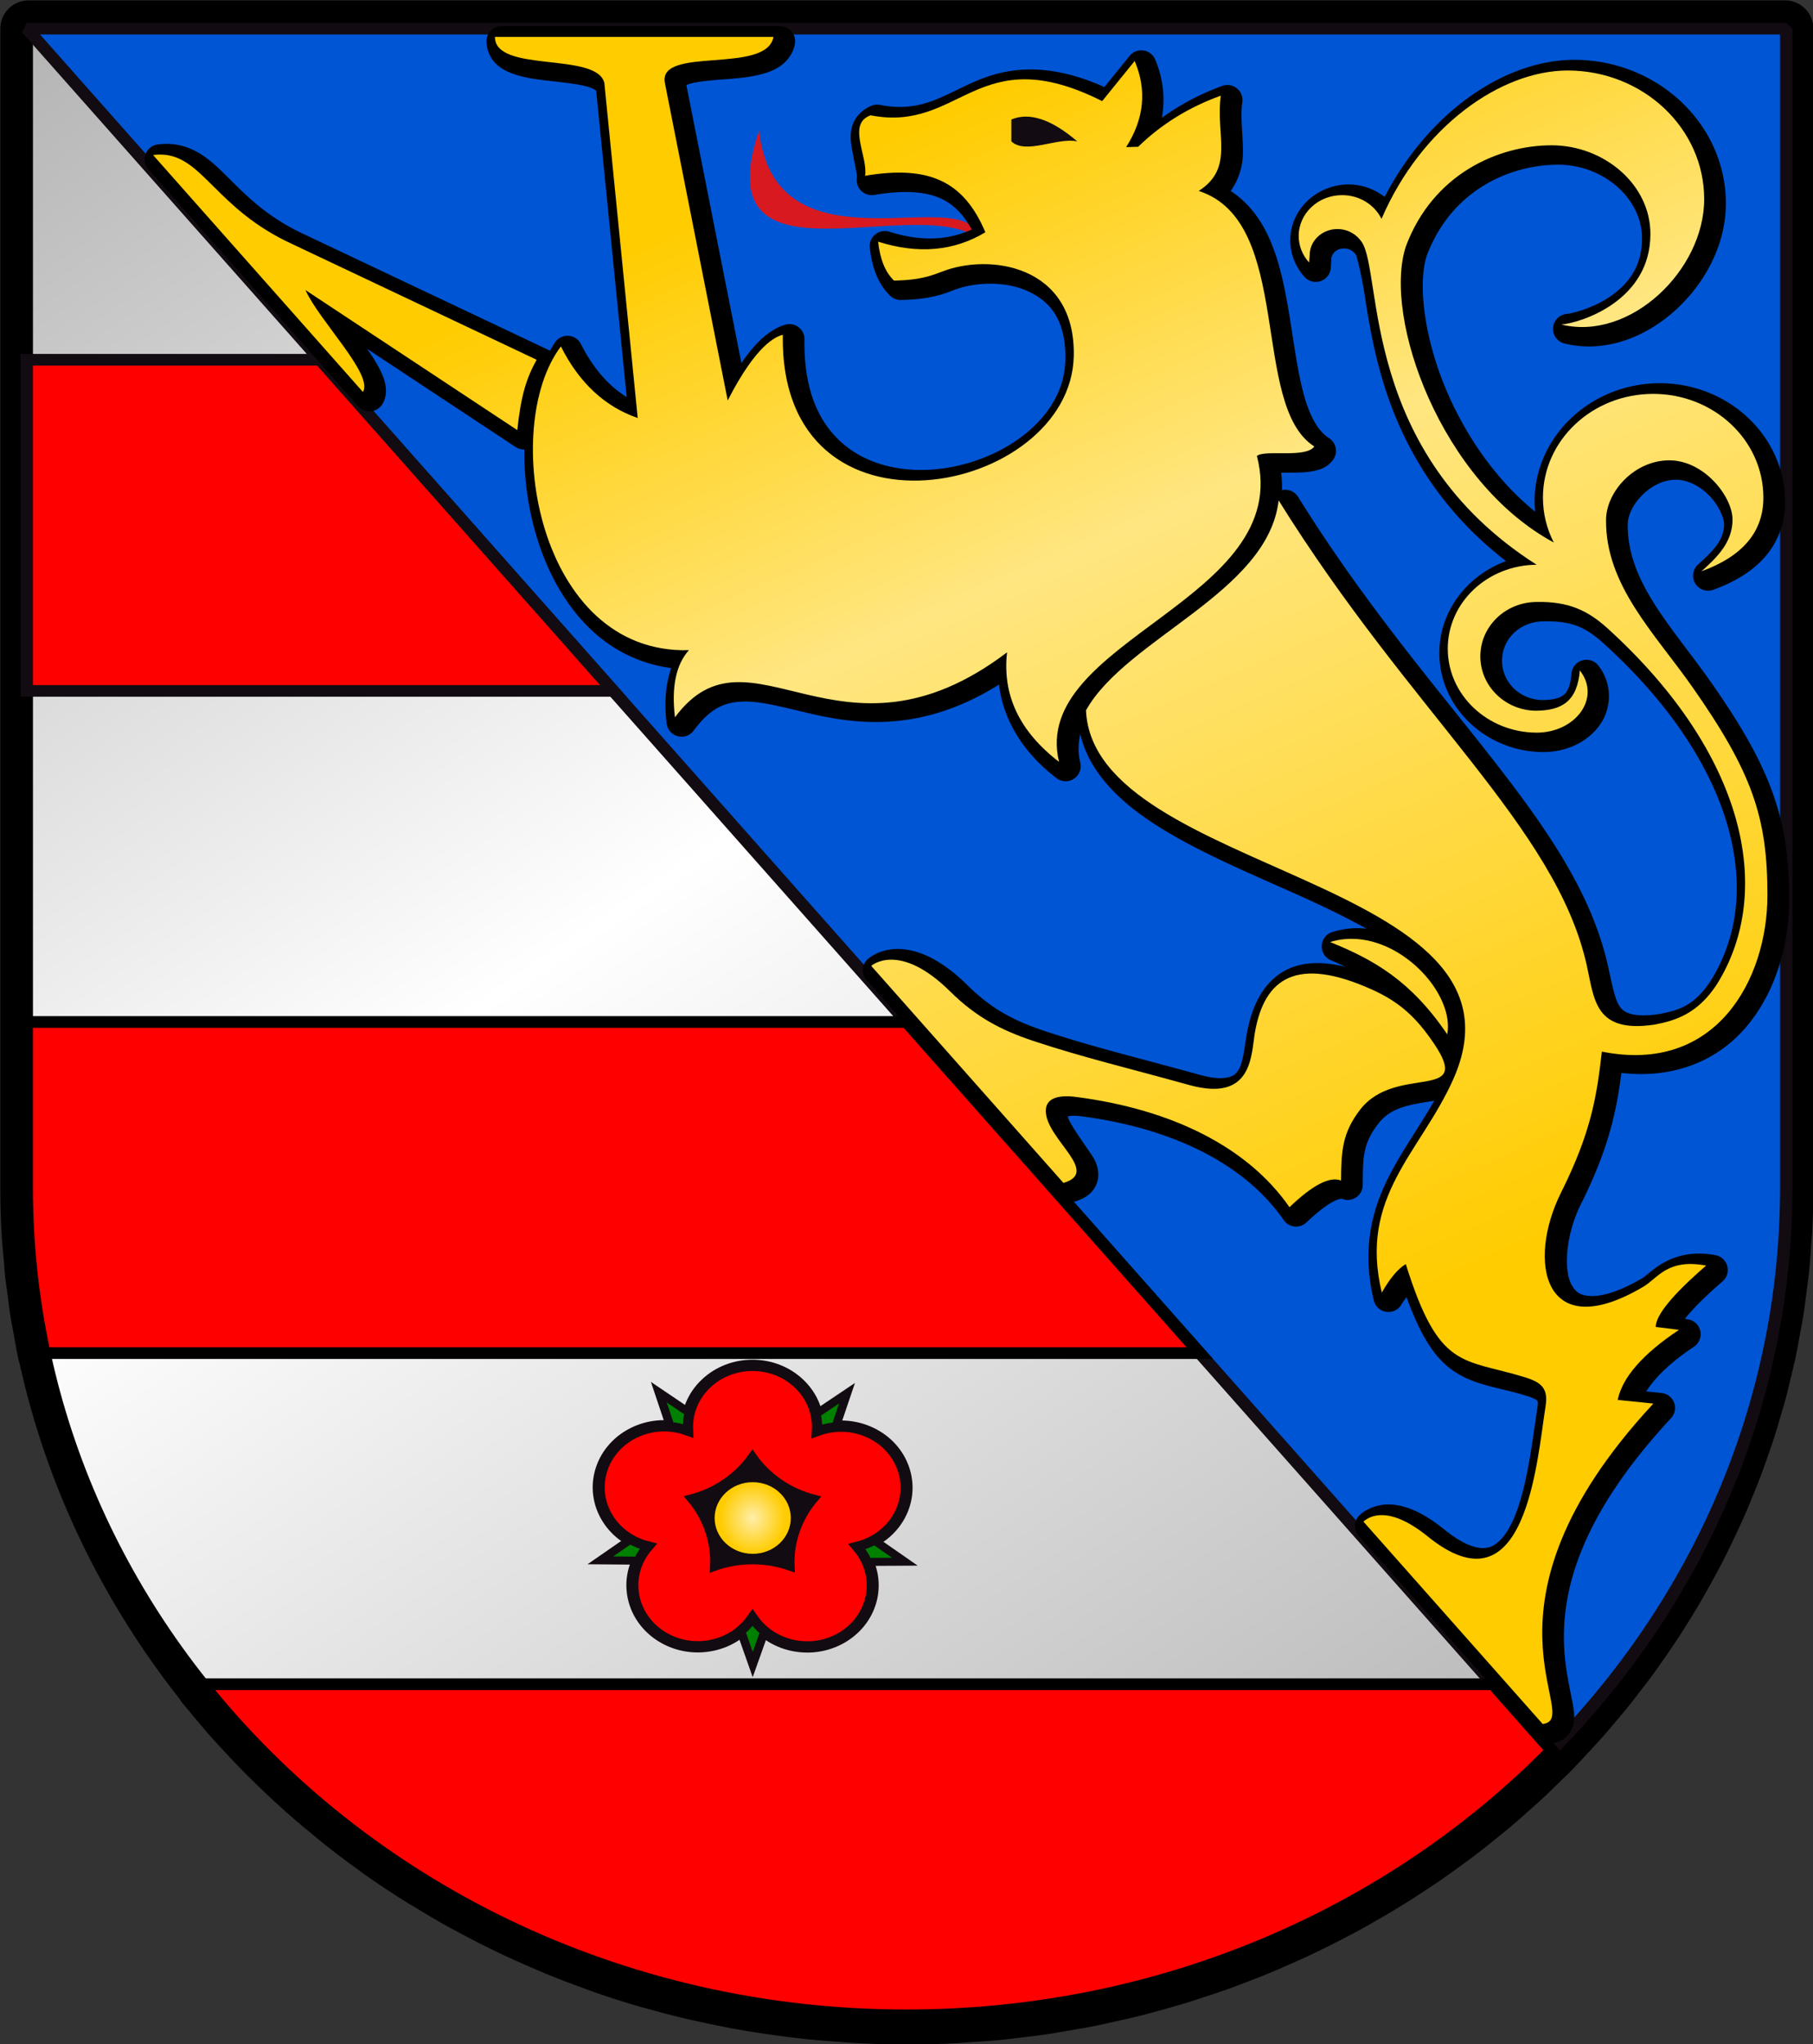
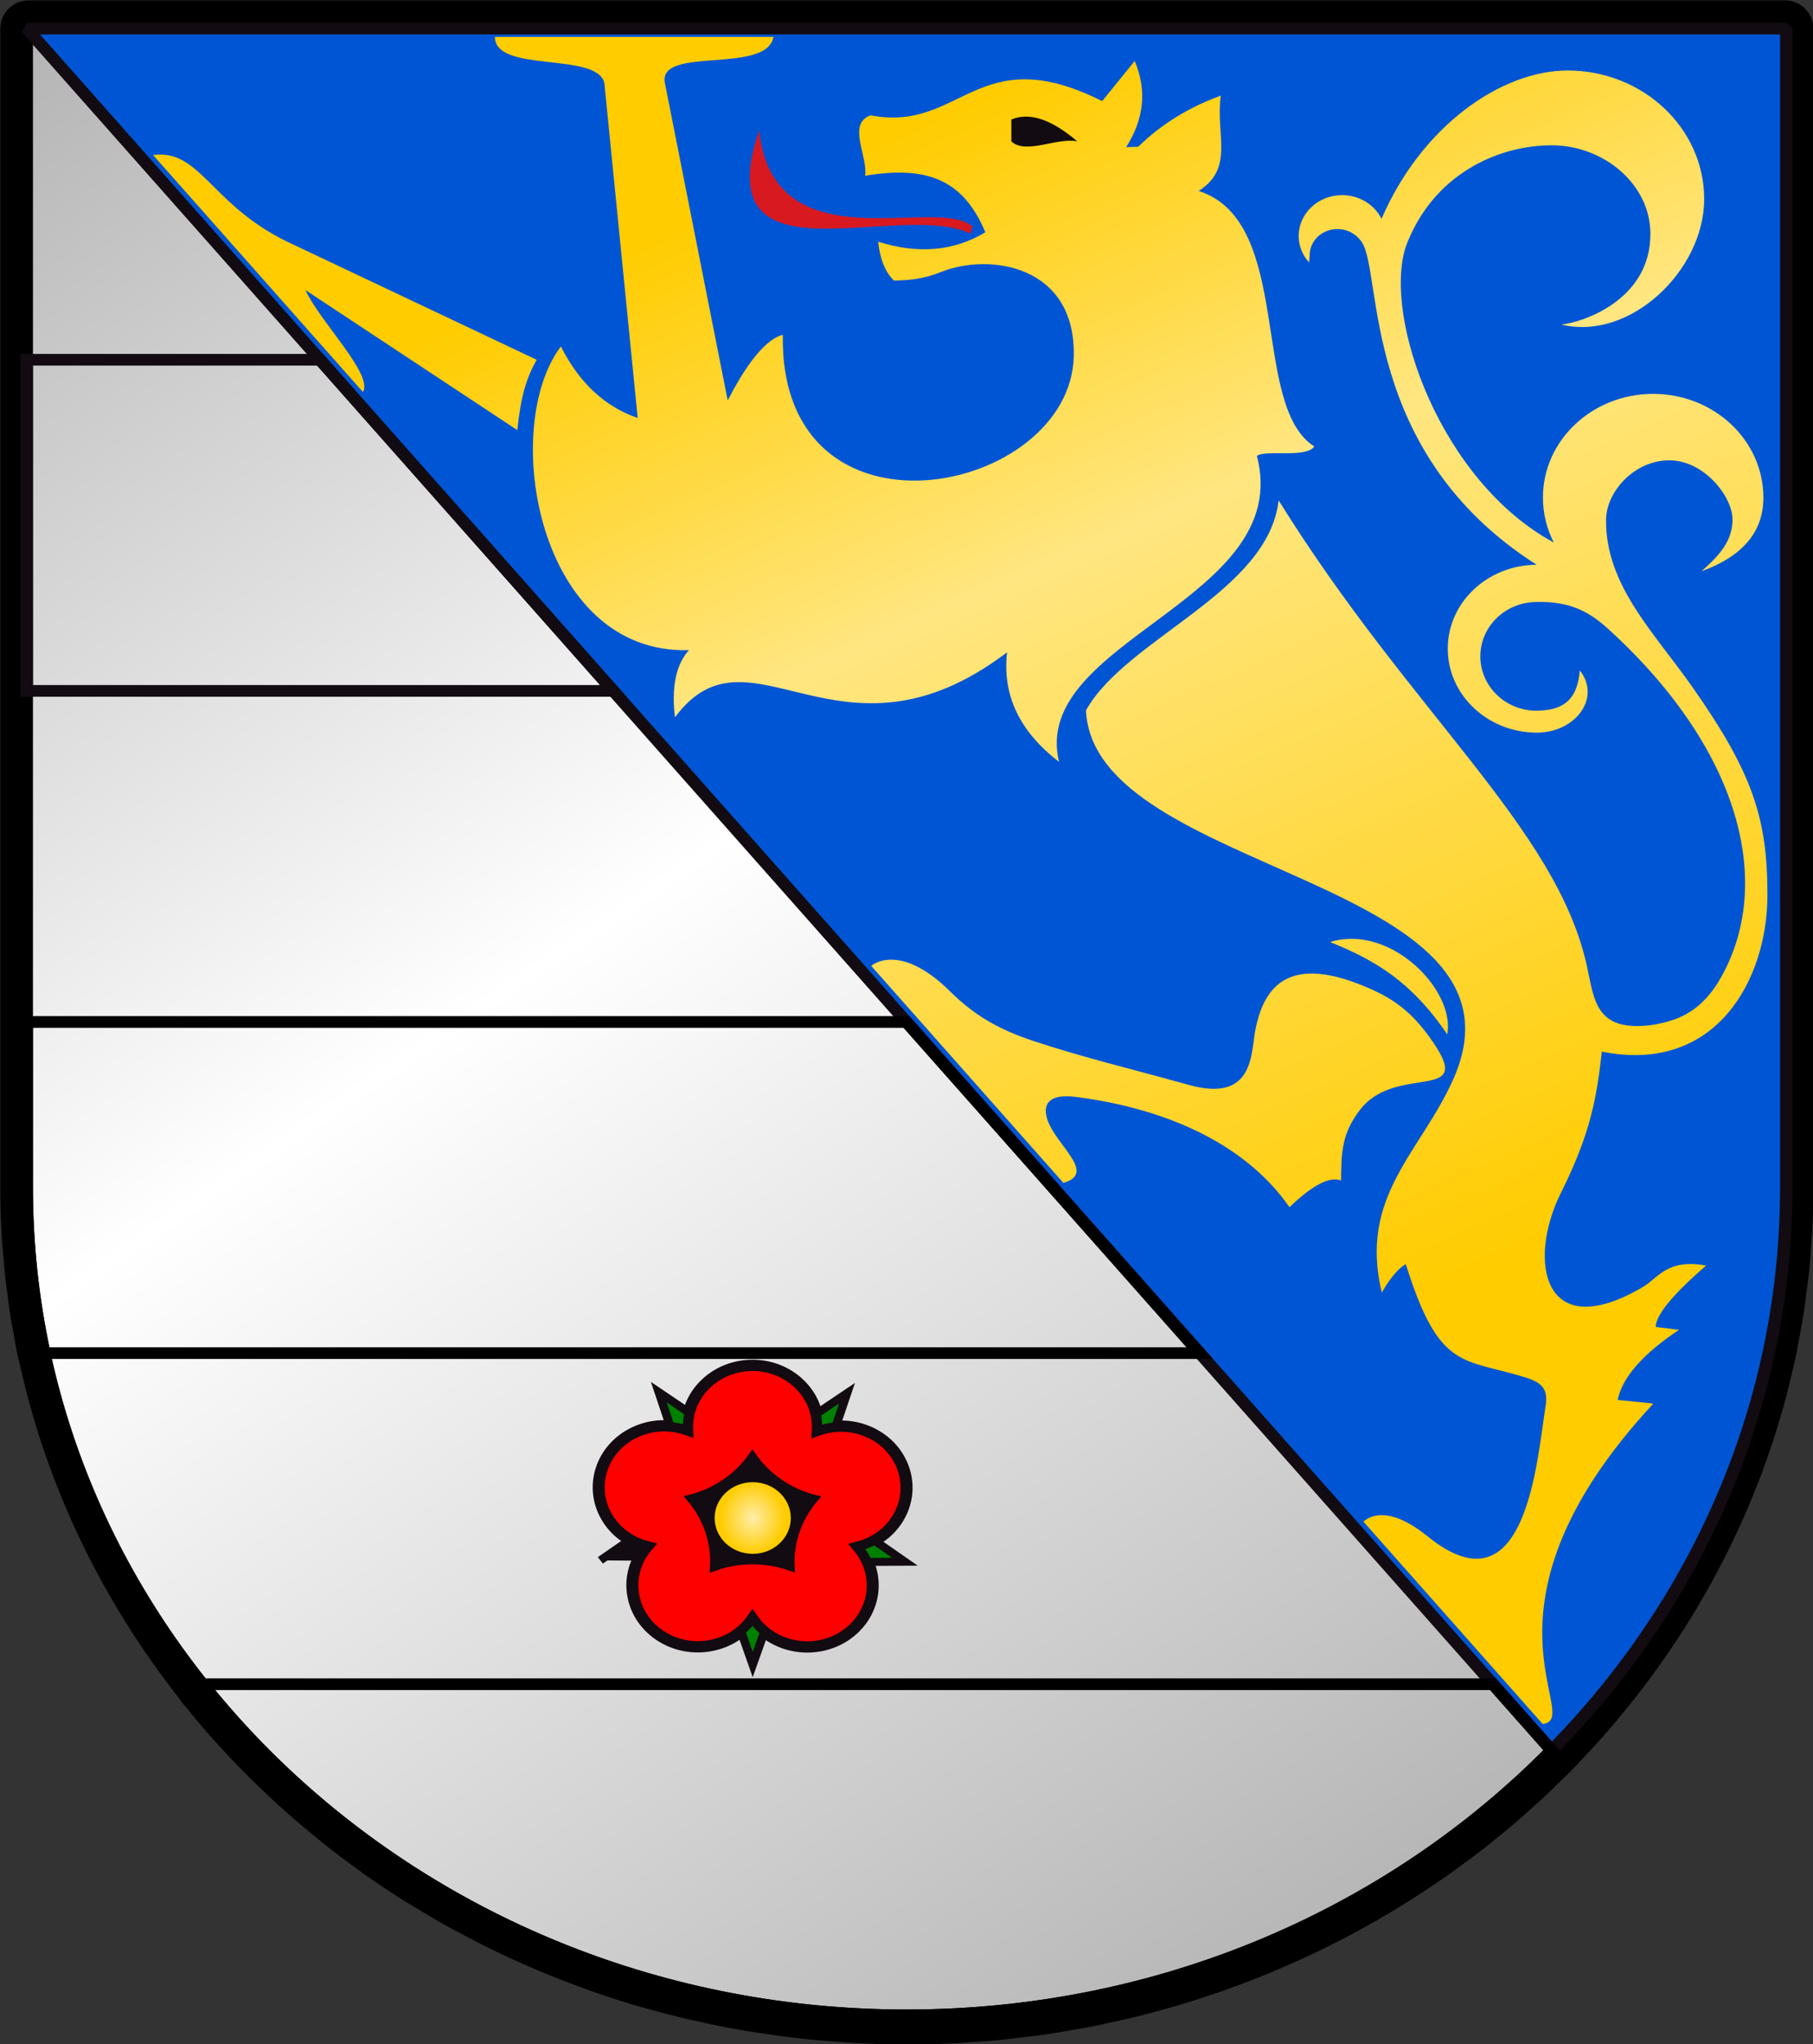
<svg xmlns="http://www.w3.org/2000/svg" xmlns:ns1="http://www.inkscape.org/namespaces/inkscape" xmlns:ns2="http://sodipodi.sourceforge.net/DTD/sodipodi-0.dtd" xmlns:xlink="http://www.w3.org/1999/xlink" width="233.915mm" height="263.763mm" viewBox="0 0 828.833 934.595" id="svg4271" version="1.1" ns1:version="0.91 r" ns2:docname="Wappen_Lienz_Vektor.svg">
  <rect x="0" y="0" width="828.833" height="934.595" fill="#333333" stroke="none" />
  <defs id="defs4273">
    <linearGradient ns1:collect="always" id="linearGradient5243">
      <stop style="stop-color:#999999;stop-opacity:1" offset="0" id="stop5245" />
      <stop id="stop5251" offset="0.453" style="stop-color:#ffffff;stop-opacity:1" />
      <stop style="stop-color:#999999;stop-opacity:1" offset="1" id="stop5247" />
    </linearGradient>
    <linearGradient ns1:collect="always" id="linearGradient5225">
      <stop style="stop-color:#ffeeaa;stop-opacity:1" offset="0" id="stop5227" />
      <stop style="stop-color:#ffcc00;stop-opacity:1" offset="1" id="stop5229" />
    </linearGradient>
    <linearGradient ns1:collect="always" xlink:href="#linearGradient5930" id="linearGradient5936" x1="1744.226" y1="171.161" x2="1939.674" y2="617.605" gradientUnits="userSpaceOnUse" gradientTransform="matrix(1.203,0,0,1.203,-1696.45,-101.306)" />
    <linearGradient ns1:collect="always" id="linearGradient5930">
      <stop style="stop-color:#ffcc00;stop-opacity:1" offset="0" id="stop5932" />
      <stop id="stop5938" offset="0.357" style="stop-color:#ffe680;stop-opacity:1" />
      <stop style="stop-color:#ffcc00;stop-opacity:1" offset="1" id="stop5934" />
    </linearGradient>
    <radialGradient ns1:collect="always" xlink:href="#linearGradient5225" id="radialGradient5233" cx="9.38" cy="-0.002" fx="9.38" fy="-0.002" r="9.38" gradientTransform="matrix(0.858,0,0,1,1.334,0)" gradientUnits="userSpaceOnUse" />
    <linearGradient ns1:collect="always" xlink:href="#linearGradient5243" id="linearGradient5249" x1="-499.123" y1="350.583" x2="-35.684" y2="-287.41" gradientUnits="userSpaceOnUse" />
  </defs>
  <ns2:namedview id="base" pagecolor="#ffffff" bordercolor="#666666" borderopacity="1.0" ns1:pageopacity="0.0" ns1:pageshadow="2" ns1:zoom="0.5713706" ns1:cx="414.41671" ns1:cy="467.29741" ns1:document-units="px" ns1:current-layer="g6504" showgrid="false" fit-margin-top="0" fit-margin-left="0" fit-margin-right="0" fit-margin-bottom="0" ns1:window-width="1366" ns1:window-height="715" ns1:window-x="0" ns1:window-y="26" ns1:window-maximized="1" />
  <g ns1:label="Ebene 1" ns1:groupmode="layer" id="layer1" transform="translate(28.702,-53.636)">
    <path transform="matrix(7.52,0,0,7.52,-4749.644,-5583.615)" style="fill:#000000;fill-opacity:1;fill-rule:nonzero;stroke:none" d="m 629.529,749.658 a 1.724,1.724 0 0 0 -1.725,1.725 l 0,20.139 0,20.139 0,30.211 c 0,0.893 0.025,1.78 0.072,2.662 0.034,0.63 0.092,1.225 0.143,1.789 0.02,0.221 0.033,0.505 0.068,0.844 4.1e-4,0.004 -4.2e-4,0.006 0,0.01 a 1.724,1.724 0 0 0 0,0.002 c 0.044,0.412 0.104,0.768 0.145,1.078 0.062,0.475 0.119,0.99 0.207,1.533 0.052,0.321 0.109,0.576 0.145,0.773 0.098,0.551 0.196,1.134 0.326,1.74 a 1.724,1.724 0 0 0 0.059,0.201 c 1.657,7.54 5.041,14.474 9.73,20.426 a 1.724,1.724 0 0 0 0.152,0.225 c 0.168,0.21 0.298,0.35 0.369,0.438 0.457,0.561 0.925,1.122 1.416,1.676 0.233,0.263 0.456,0.497 0.654,0.713 a 1.724,1.724 0 0 0 0.012,0.014 c 0.419,0.456 0.849,0.913 1.295,1.365 0.237,0.241 0.47,0.468 0.697,0.689 l 0.012,0.012 c 6.4e-4,6.2e-4 0.001,0.001 0.002,0.002 a 1.724,1.724 0 0 0 0.012,0.014 c 0.448,0.437 0.905,0.866 1.367,1.287 0.248,0.226 0.503,0.458 0.77,0.691 a 1.724,1.724 0 0 0 0.021,0.018 c 0.466,0.408 0.936,0.799 1.404,1.182 0.241,0.197 0.498,0.414 0.783,0.639 0.009,0.007 0.018,0.014 0.027,0.021 0.636,0.5 1.285,0.985 1.943,1.457 0.045,0.032 0.144,0.114 0.307,0.229 0.772,0.546 1.557,1.065 2.35,1.566 0.317,0.201 0.611,0.368 0.867,0.523 a 1.724,1.724 0 0 0 0.002,0 1.724,1.724 0 0 0 0.016,0.012 c 0.526,0.319 1.067,0.644 1.631,0.961 0.321,0.18 0.628,0.342 0.918,0.498 a 1.724,1.724 0 0 0 0.043,0.021 c 0.001,6.8e-4 0.003,0.001 0.004,0.002 -0.016,-0.008 -0.072,-0.036 0.006,0.004 0.54,0.289 1.087,0.573 1.646,0.85 0.317,0.157 0.636,0.312 0.957,0.463 0.581,0.273 1.165,0.531 1.746,0.781 0.305,0.131 0.625,0.271 0.967,0.41 a 1.724,1.724 0 0 0 0.01,0.004 c 0.696,0.284 1.397,0.551 2.098,0.805 0.162,0.059 0.366,0.14 0.619,0.229 0.941,0.329 1.896,0.635 2.861,0.916 l -0.002,-0.002 c 0.221,0.064 0.393,0.106 0.51,0.139 0.776,0.218 1.563,0.423 2.361,0.611 0.366,0.086 0.711,0.156 1.027,0.225 0.633,0.137 1.275,0.27 1.934,0.389 0.389,0.07 0.772,0.132 1.145,0.191 a 1.724,1.724 0 0 0 0.021,0.004 c 0.002,3.1e-4 0.004,-3e-4 0.006,0 -0.132,-0.019 -0.117,-0.017 0.029,0.004 0.613,0.097 1.231,0.186 1.848,0.264 0.359,0.045 0.731,0.091 1.117,0.133 0.014,0.002 0.027,0.004 0.041,0.006 a 1.724,1.724 0 0 0 0.004,0 c 0.69,0.073 1.373,0.124 2.047,0.172 0.314,0.022 0.66,0.054 1.041,0.074 -0.041,-0.002 0.045,0.002 0.025,0.002 0.01,5e-4 0.02,-5e-4 0.029,0 1.002,0.052 2.017,0.088 3.047,0.088 0.971,0 1.933,-0.026 2.887,-0.072 0.37,-0.018 0.685,-0.051 0.951,-0.068 0.631,-0.041 1.287,-0.082 1.959,-0.148 0.34,-0.034 0.626,-0.076 0.865,-0.104 0.631,-0.072 1.28,-0.146 1.941,-0.244 0.399,-0.059 0.761,-0.128 1.092,-0.184 0.54,-0.091 1.099,-0.182 1.67,-0.295 0.426,-0.084 0.817,-0.178 1.182,-0.258 0.496,-0.109 1.011,-0.221 1.541,-0.354 0.41,-0.102 0.796,-0.209 1.162,-0.309 0.496,-0.135 1.005,-0.274 1.521,-0.43 0.398,-0.12 0.776,-0.245 1.141,-0.363 0.48,-0.156 0.97,-0.315 1.469,-0.492 0.405,-0.144 0.79,-0.292 1.162,-0.434 0.449,-0.17 0.908,-0.345 1.371,-0.535 0.405,-0.166 0.792,-0.336 1.168,-0.5 0.435,-0.19 0.876,-0.384 1.32,-0.592 0.389,-0.182 0.769,-0.368 1.143,-0.553 0.432,-0.214 0.861,-0.432 1.289,-0.658 0.363,-0.192 0.727,-0.389 1.092,-0.592 0.418,-0.233 0.827,-0.469 1.227,-0.705 0.368,-0.217 0.74,-0.44 1.115,-0.674 0.407,-0.254 0.802,-0.51 1.188,-0.764 0.329,-0.216 0.664,-0.437 1.002,-0.67 0.405,-0.279 0.796,-0.562 1.18,-0.842 0.331,-0.241 0.67,-0.489 1.014,-0.752 0.367,-0.281 0.718,-0.562 1.059,-0.836 0.324,-0.261 0.663,-0.532 1.004,-0.82 0.373,-0.315 0.724,-0.628 1.064,-0.932 0.282,-0.251 0.583,-0.515 0.893,-0.803 0.362,-0.337 0.699,-0.67 1.023,-0.988 0.187,-0.184 0.423,-0.397 0.684,-0.662 0.124,-0.126 0.192,-0.205 0.215,-0.229 0.246,-0.253 0.467,-0.494 0.674,-0.715 a 1.724,1.724 0 0 0 0,-0.002 c 0.338,-0.36 0.681,-0.729 1.023,-1.115 0.245,-0.277 0.474,-0.547 0.693,-0.805 0.298,-0.351 0.603,-0.713 0.906,-1.09 0.253,-0.314 0.488,-0.621 0.715,-0.916 0.257,-0.335 0.519,-0.677 0.779,-1.033 0.25,-0.343 0.489,-0.685 0.723,-1.021 0.231,-0.333 0.464,-0.671 0.693,-1.02 0.231,-0.35 0.454,-0.702 0.674,-1.053 0.225,-0.359 0.444,-0.721 0.658,-1.082 0.209,-0.353 0.41,-0.705 0.607,-1.059 0.203,-0.363 0.404,-0.729 0.6,-1.1 0.191,-0.363 0.38,-0.73 0.566,-1.105 0.195,-0.393 0.38,-0.783 0.559,-1.168 0.163,-0.351 0.331,-0.712 0.494,-1.086 0.183,-0.419 0.353,-0.833 0.518,-1.24 0.137,-0.338 0.278,-0.686 0.416,-1.051 0.171,-0.45 0.326,-0.893 0.475,-1.322 0.117,-0.336 0.242,-0.69 0.363,-1.068 0.148,-0.462 0.28,-0.912 0.406,-1.346 0.097,-0.334 0.204,-0.689 0.307,-1.074 0.123,-0.464 0.226,-0.911 0.326,-1.334 0.084,-0.354 0.183,-0.738 0.271,-1.158 l 0,-0.002 c 0.103,-0.489 0.182,-0.957 0.262,-1.396 0.059,-0.328 0.134,-0.69 0.197,-1.09 0.081,-0.515 0.141,-1.009 0.201,-1.479 0.042,-0.326 0.096,-0.69 0.139,-1.096 0.067,-0.638 0.108,-1.26 0.148,-1.861 0.011,-0.161 0.037,-0.386 0.053,-0.684 0.046,-0.875 0.072,-1.755 0.072,-2.643 l 0,-70.488 a 1.724,1.724 0 0 0 -1.725,-1.725 l -106.771,0 z" id="path6500" />
    <g transform="matrix(1.919,0,0,-1.806,787.909,596.631)" id="g6504" ns1:export-filename="/home/flashguru/Schreibtisch/linez-wappen-shirt.png" ns1:export-xdpi="300" ns1:export-ydpi="300">
      <path ns1:connector-curvature="0" id="path6506" style="fill:url(#linearGradient5249);fill-opacity:1;fill-rule:nonzero;stroke:none" d="m 0,0 c 0,-115.75 -93.833,-209.581 -209.586,-209.581 -115.75,0 -209.582,93.831 -209.582,209.581 l 0,293.417 L 0,293.417 0,0 Z" />
    </g>
    <g transform="matrix(1.919,0,0,-1.806,787.909,596.631)" id="g6508" ns1:export-filename="/home/flashguru/Schreibtisch/linez-wappen-shirt.png" ns1:export-xdpi="300" ns1:export-ydpi="300">
      <path ns1:connector-curvature="0" id="path6510" style="fill:none;stroke:#000000;stroke-width:2.957;stroke-linecap:butt;stroke-linejoin:miter;stroke-miterlimit:3.864;stroke-dasharray:none;stroke-opacity:1" d="m 0,0 c 0,-115.75 -93.833,-209.581 -209.586,-209.581 -115.75,0 -209.582,93.831 -209.582,209.581 l 0,293.417 L 0,293.417 0,0 Z" />
    </g>
    <g transform="matrix(1.919,0,0,-1.806,787.909,596.631)" id="g6512" ns1:export-filename="/home/flashguru/Schreibtisch/linez-wappen-shirt.png" ns1:export-xdpi="300" ns1:export-ydpi="300">
-       <path ns1:connector-curvature="0" id="path6514" style="fill:#1565af;fill-opacity:1;fill-rule:nonzero;stroke:none" d="M 0,0 C 0,-55.031 -21.211,-105.108 -55.9,-142.503 L -419.168,293.417 0,293.417 0,0 Z" />
-     </g>
+       </g>
    <g transform="matrix(1.919,0,0,-1.806,787.909,596.631)" id="g6516" style="fill:#0055d4" ns1:export-filename="/home/flashguru/Schreibtisch/linez-wappen-shirt.png" ns1:export-xdpi="300" ns1:export-ydpi="300">
      <path ns1:connector-curvature="0" id="path6518" style="fill:#0055d4;stroke:#120b11;stroke-width:2.957;stroke-linecap:butt;stroke-linejoin:miter;stroke-miterlimit:1;stroke-dasharray:none;stroke-opacity:1" d="M 0,0 C 0,-55.031 -21.211,-105.108 -55.9,-142.503 L -419.168,293.417 0,293.417 0,0 Z" />
    </g>
    <g transform="matrix(1.919,0,0,-1.806,-16.491,369.531)" id="g6616" style="fill:#d40000" ns1:export-filename="/home/flashguru/Schreibtisch/linez-wappen-shirt.png" ns1:export-xdpi="300" ns1:export-ydpi="300" />
    <g transform="matrix(1.919,0,0,-1.806,653.844,823.727)" id="g6632" style="fill:#d40000" ns1:export-filename="/home/flashguru/Schreibtisch/linez-wappen-shirt.png" ns1:export-xdpi="300" ns1:export-ydpi="300">
-       <path id="path6634" style="fill:#ff0000;fill-opacity:1;fill-rule:nonzero;stroke:none" d="m 0,0 13.961,-16.754 c -38.277,-41.258 -92.966,-67.078 -153.686,-67.078 -68.568,0 -129.445,32.927 -167.683,83.832 L 0,0 Z m -139.725,167.668 69.864,-83.833 -275.254,0 c -2.75,13.542 -4.193,27.56 -4.193,41.914 l 0,41.919 209.583,0 z m -209.583,83.833 0,83.833 69.861,0 69.861,-83.833 -139.722,0 z" />
-     </g>
+       </g>
    <g transform="matrix(1.919,0,0,-1.806,-16.491,369.531)" id="g6620" ns1:export-filename="/home/flashguru/Schreibtisch/linez-wappen-shirt.png" ns1:export-xdpi="300" ns1:export-ydpi="300">
      <path ns1:connector-curvature="0" id="path6622" style="fill:none;stroke:#120b11;stroke-width:2.957;stroke-linecap:butt;stroke-linejoin:miter;stroke-miterlimit:3.864;stroke-dasharray:none;stroke-opacity:1" d="m 0,0 0,83.833 69.861,0 L 139.722,0 0,0 Z" />
    </g>
    <g transform="matrix(1.919,0,0,-1.806,385.706,520.928)" id="g6624" style="fill:#d40000" ns1:export-filename="/home/flashguru/Schreibtisch/linez-wappen-shirt.png" ns1:export-xdpi="300" ns1:export-ydpi="300" />
    <g transform="matrix(1.919,0,0,-1.806,385.706,520.928)" id="g6628" ns1:export-filename="/home/flashguru/Schreibtisch/linez-wappen-shirt.png" ns1:export-xdpi="300" ns1:export-ydpi="300">
      <path ns1:connector-curvature="0" id="path6630" style="fill:none;stroke:#000000;stroke-width:2.957;stroke-linecap:butt;stroke-linejoin:miter;stroke-miterlimit:3.864;stroke-dasharray:none;stroke-opacity:1" d="m 0,0 69.864,-83.833 -275.254,0 c -2.75,13.542 -4.193,27.56 -4.193,41.914 L -209.583,0 0,0 Z" />
    </g>
    <g transform="matrix(1.919,0,0,-1.806,653.844,823.727)" id="g6636" ns1:export-filename="/home/flashguru/Schreibtisch/linez-wappen-shirt.png" ns1:export-xdpi="300" ns1:export-ydpi="300">
      <path ns1:connector-curvature="0" id="path6638" style="fill:none;stroke:#000000;stroke-width:2.957;stroke-linecap:butt;stroke-linejoin:miter;stroke-miterlimit:3.864;stroke-dasharray:none;stroke-opacity:1" d="m 0,0 13.961,-16.754 c -38.277,-41.258 -92.966,-67.078 -153.686,-67.078 -68.568,0 -129.445,32.927 -167.683,83.832 L 0,0 Z" />
    </g>
    <g transform="matrix(1.856,0,0,-1.746,363.745,761.001)" id="g6644" style="fill:#ff0000;fill-opacity:1">
      <path ns1:connector-curvature="0" id="path6646" style="fill:#ff0000;fill-opacity:1;stroke:#120b11;stroke-width:2.957;stroke-linecap:butt;stroke-linejoin:miter;stroke-miterlimit:3.864;stroke-dasharray:none;stroke-opacity:1" d="m 0,0 c 2.716,-3.414 4.047,-7.914 3.311,-12.563 -1.392,-8.793 -9.649,-14.79 -18.441,-13.396 -4.679,0.739 -8.565,3.426 -10.968,7.099 -2.406,-3.657 -6.283,-6.324 -10.947,-7.064 -8.791,-1.392 -17.047,4.604 -18.439,13.398 -0.741,4.673 0.609,9.199 3.357,12.618 -4.216,1.162 -7.949,4.02 -10.091,8.226 -4.04,7.93 -0.888,17.635 7.044,21.675 4.195,2.14 8.887,2.264 12.974,0.733 -0.197,4.364 1.371,8.797 4.704,12.13 6.293,6.297 16.501,6.297 22.794,0 3.365,-3.364 4.932,-7.846 4.697,-12.254 4.106,1.563 8.831,1.451 13.053,-0.701 C 10.98,25.857 14.134,16.154 10.092,8.222 7.95,4.021 4.216,1.158 0,0 Z" />
    </g>
    <g transform="matrix(1.856,0,0,-1.746,315.274,719.611)" id="g6648">
      <path ns1:connector-curvature="0" id="path6650" style="fill:#120b11;fill-opacity:1;fill-rule:nonzero;stroke:none" d="m 0,0 c -3.536,-5.363 -8.93,-9.285 -15.123,-10.991 4.024,-5.061 6.072,-11.458 5.732,-17.917 6.021,2.285 12.703,2.3 18.731,0.048 -0.289,6.431 1.787,12.788 5.817,17.811 C 8.943,-9.337 3.533,-5.394 0,0" />
    </g>
    <g transform="matrix(1.856,0,0,-1.746,315.274,719.611)" id="g6652">
      <path ns1:connector-curvature="0" id="path6654" style="fill:none;stroke:#120b11;stroke-width:2.096;stroke-linecap:butt;stroke-linejoin:miter;stroke-miterlimit:3.864;stroke-dasharray:none;stroke-opacity:1" d="m 0,0 c -3.536,-5.363 -8.93,-9.285 -15.123,-10.991 4.024,-5.061 6.072,-11.458 5.732,-17.917 6.021,2.285 12.703,2.3 18.731,0.048 -0.289,6.431 1.787,12.788 5.817,17.811 C 8.943,-9.337 3.533,-5.394 0,0 Z" />
    </g>
    <g transform="matrix(1.856,0,0,-1.746,298.001,747.726)" id="g6656" style="fill:#ffe57c;fill-opacity:1">
      <path ns1:connector-curvature="0" id="path6658" style="fill:url(#radialGradient5233);fill-opacity:1;fill-rule:nonzero;stroke:none" d="m 0,0 c 0,5.177 4.2,9.38 9.381,9.38 5.181,0 9.38,-4.203 9.38,-9.38 0,-5.181 -4.199,-9.384 -9.38,-9.384 C 4.2,-9.384 0,-5.181 0,0" />
    </g>
    <g transform="matrix(1.856,0,0,-1.746,315.414,814.724)" id="g6664">
      <path ns1:connector-curvature="0" id="path6666" style="fill:#120b11;fill-opacity:1;fill-rule:nonzero;stroke:none" d="m 0,0 -2.87,8.659 c 1.082,0.953 2.029,2.047 2.818,3.246 C 0.759,10.666 1.74,9.536 2.863,8.557 L 0,0 Z" />
    </g>
    <g style="fill:#008000" transform="matrix(1.856,0,0,-1.746,315.414,814.724)" id="g6668">
      <path ns1:connector-curvature="0" id="path6670" style="fill:#008000;stroke:#120b11;stroke-width:2.096;stroke-linecap:butt;stroke-linejoin:miter;stroke-miterlimit:3.864;stroke-dasharray:none;stroke-opacity:1" d="m 0,0 -2.87,8.659 c 1.082,0.953 2.029,2.047 2.818,3.246 C 0.759,10.666 1.74,9.536 2.863,8.557 L 0,0 Z" />
    </g>
    <g transform="matrix(1.856,0,0,-1.746,384.975,767.705)" id="g6672">
      <path ns1:connector-curvature="0" id="path6674" style="fill:#120b11;fill-opacity:1;fill-rule:nonzero;stroke:none" d="m 0,0 -9.149,-0.055 c -0.58,1.401 -1.351,2.712 -2.292,3.894 1.39,0.381 2.728,0.948 3.972,1.687 L 0,0 Z" />
    </g>
    <g style="fill:#008000" transform="matrix(1.856,0,0,-1.746,384.975,767.705)" id="g6676">
      <path ns1:connector-curvature="0" id="path6678" style="fill:#008000;stroke:#120b11;stroke-width:2.096;stroke-linecap:butt;stroke-linejoin:miter;stroke-miterlimit:3.864;stroke-dasharray:none;stroke-opacity:1" d="m 0,0 -9.149,-0.055 c -0.58,1.401 -1.351,2.712 -2.292,3.894 1.39,0.381 2.728,0.948 3.972,1.687 L 0,0 Z" />
    </g>
    <g transform="matrix(1.856,0,0,-1.746,358.529,690.657)" id="g6680">
      <path ns1:connector-curvature="0" id="path6682" style="fill:#120b11;fill-opacity:1;fill-rule:nonzero;stroke:none" d="m 0,0 -2.762,-8.676 c -1.522,-0.127 -3.012,-0.465 -4.432,-1.005 0.077,1.439 -0.038,2.888 -0.348,4.3 L 0,0 Z" />
    </g>
    <g style="fill:#008000" transform="matrix(1.856,0,0,-1.746,358.529,690.657)" id="g6684">
      <path ns1:connector-curvature="0" id="path6686" style="fill:#008000;stroke:#120b11;stroke-width:2.096;stroke-linecap:butt;stroke-linejoin:miter;stroke-miterlimit:3.864;stroke-dasharray:none;stroke-opacity:1" d="m 0,0 -2.762,-8.676 c -1.522,-0.127 -3.012,-0.465 -4.432,-1.005 0.077,1.439 -0.038,2.888 -0.348,4.3 L 0,0 Z" />
    </g>
    <g transform="matrix(1.856,0,0,-1.746,272.48,690.192)" id="g6688">
      <path ns1:connector-curvature="0" id="path6691" style="fill:#120b11;fill-opacity:1;fill-rule:nonzero;stroke:none" d="M 0,0 7.411,-5.32 C 7.059,-6.796 6.916,-8.315 6.984,-9.823 5.641,-9.32 4.232,-8.997 2.796,-8.864 L 0,0 Z" />
    </g>
    <g style="fill:#008000" transform="matrix(1.856,0,0,-1.746,272.48,690.192)" id="g6693">
      <path ns1:connector-curvature="0" id="path6695" style="fill:#008000;stroke:#120b11;stroke-width:2.096;stroke-linecap:butt;stroke-linejoin:miter;stroke-miterlimit:3.864;stroke-dasharray:none;stroke-opacity:1" d="M 0,0 7.411,-5.32 C 7.059,-6.796 6.916,-8.315 6.984,-9.823 5.641,-9.32 4.232,-8.997 2.796,-8.864 L 0,0 Z" />
    </g>
    <g transform="matrix(1.856,0,0,-1.746,245.754,767.09)" id="g6697">
      <path ns1:connector-curvature="0" id="path6699" style="fill:#120b11;fill-opacity:1;fill-rule:nonzero;stroke:none" d="M 0,0 7.307,5.375 C 8.604,4.584 10.003,3.981 11.46,3.579 10.566,2.467 9.82,1.236 9.245,-0.077 L 0,0 Z" />
    </g>
    <g style="fill:#008000" transform="matrix(1.856,0,0,-1.746,245.754,767.09)" id="g6701">
-       <path ns1:connector-curvature="0" id="path6703" style="fill:#008000;stroke:#120b11;stroke-width:2.096;stroke-linecap:butt;stroke-linejoin:miter;stroke-miterlimit:3.864;stroke-dasharray:none;stroke-opacity:1" d="M 0,0 7.307,5.375 C 8.604,4.584 10.003,3.981 11.46,3.579 10.566,2.467 9.82,1.236 9.245,-0.077 L 0,0 Z" />
+       <path ns1:connector-curvature="0" id="path6703" style="fill:#008000;stroke:#120b11;stroke-width:2.096;stroke-linecap:butt;stroke-linejoin:miter;stroke-miterlimit:3.864;stroke-dasharray:none;stroke-opacity:1" d="M 0,0 7.307,5.375 L 0,0 Z" />
    </g>
    <g transform="matrix(1.919,0,0,-1.806,415.054,160.488)" id="g4877" ns1:export-filename="/home/flashguru/Schreibtisch/linez-wappen-shirt.png" ns1:export-xdpi="300" ns1:export-ydpi="300">
      <path ns1:connector-curvature="0" id="path4879" style="fill:#d91920;fill-opacity:1;fill-rule:nonzero;stroke:none" d="M 0,0 0.37,1.848 C -8.133,9.797 -46.896,-8.246 -50.407,26.135 -63.177,-13.961 -17.161,8.751 0,0" />
    </g>
-     <path ns1:connector-curvature="0" id="path4867" d="m 200.584,65.628 a 6.875,6.875 0 0 0 -6.875,6.875 c 0,3.681 1.559,7.369 3.884,9.829 2.325,2.46 5.103,3.885 7.921,4.927 5.636,2.086 11.874,2.77 17.968,3.466 6.094,0.696 12.034,1.353 15.976,2.441 1.971,0.544 3.391,1.207 4.02,1.65 0.52,0.366 0.398,0.308 0.371,0.303 l 13.95,140.101 c -8.387,-5.286 -15.317,-13.149 -20.924,-24.275 a 6.875,6.875 0 0 0 -11.622,-1.053 c -0.949,1.255 -1.685,2.723 -2.538,4.077 a 6.875,6.875 0 0 0 -0.134,-0.066 l -111.747,-52.909 a 6.875,6.875 0 0 0 -0.073,-0.035 C 94.382,153.44 85.071,144.24 76.883,136.109 72.79,132.044 69,128.192 64.519,125.07 c -4.481,-3.123 -9.887,-5.428 -16.053,-5.635 -1.64,-0.055 -3.327,0.027 -5.052,0.249 a 6.875,6.875 0 0 0 -4.269,11.377 l 95.935,108.342 a 6.875,6.875 0 0 0 10.969,-0.902 c 1.736,-2.765 1.9,-5.871 1.525,-8.358 -0.375,-2.487 -1.224,-4.673 -2.27,-6.864 -1.591,-3.331 -3.794,-6.71 -6.161,-10.134 l 67.865,44.875 a 6.875,6.875 0 0 0 4.002,1.133 c -0.16,13.521 1.797,27.637 5.982,41.017 5.025,16.066 13.295,31.08 25.354,42.157 9.58,8.8 21.708,14.906 35.81,16.798 -2.544,7.219 -3.25,15.684 -2.101,25.307 a 6.875,6.875 0 0 0 12.348,3.28 c 7.688,-10.368 14.063,-12.926 22.236,-13.276 8.172,-0.35 18.481,2.53 30.756,5.402 22.277,5.212 51.573,8.749 86.614,-13.189 1.975,16.358 10.989,31.058 26.275,42.784 a 6.875,6.875 0 0 0 10.868,-7.07 c -1.15,-4.757 -0.935,-8.977 0.012,-13.039 4.124,17.62 18.152,31.107 35.373,42.03 19.929,12.64 44.882,22.729 68.067,33.258 9.711,4.41 18.901,8.964 27.426,13.661 -1.063,-0.096 -2.119,-0.232 -3.198,-0.249 -4.115,-0.065 -8.323,0.488 -12.468,1.781 a 6.875,6.875 0 0 0 -0.533,12.935 c 2.31,0.935 4.379,1.982 6.572,2.954 -9.821,-2.34 -18.386,-2.388 -25.596,0.745 -11.234,4.882 -17.095,16.309 -19.5,29.776 -1.106,6.197 -1.638,13.15 -3.807,16.617 -1.084,1.734 -2.091,2.686 -4.511,3.339 -2.42,0.653 -6.624,0.755 -13.191,-1.069 -29.036,-8.066 -47.76,-12.393 -71.284,-20.163 0,-0.002 -0.012,-0.002 -0.017,-0.005 -13.552,-4.589 -23.732,-9.748 -34.922,-20.826 -12.565,-12.435 -23.385,-16.512 -31.653,-16.556 -4.134,-0.022 -7.486,0.959 -9.824,2.03 -2.338,1.071 -4.096,2.58 -4.096,2.58 a 6.875,6.875 0 0 0 -0.536,9.657 l 87.876,99.241 a 6.875,6.875 0 0 0 7.066,2.042 c 2.759,-0.802 5.214,-1.89 7.31,-3.844 2.096,-1.954 3.505,-5.016 3.635,-7.742 0.26,-5.452 -2.308,-8.808 -4.547,-12.073 -4.319,-6.3 -8.9,-12.79 -9.371,-15.351 0.825,-0.198 2.753,-0.492 5.961,-0.078 42.676,5.518 75.253,22.228 92.779,47.505 a 6.875,6.875 0 0 0 10.405,1.046 c 5.027,-4.818 9.287,-8 12.259,-9.535 2.972,-1.536 4.04,-1.221 4.009,-1.234 a 6.875,6.875 0 0 0 9.439,-6.33 c 0.094,-12.95 -0.039,-18.749 7.263,-28.234 6.057,-7.868 16.039,-8.667 25.438,-10.322 -6.42,11.349 -14.115,21.902 -20.314,33.839 -8.066,15.535 -13.024,33.906 -7.319,57.524 a 6.875,6.875 0 0 0 12.658,1.786 c 0.807,-1.419 1.514,-2.217 2.286,-3.351 6.386,17.515 12.692,27.623 21.091,33.493 10.083,7.047 20.578,7.552 34.299,11.826 a 6.875,6.875 0 0 0 0,0.002 c 3.285,1.02 4.344,1.953 4.42,2.056 0.076,0.103 0.469,0.49 -0.017,3.541 -2.058,12.914 -4.466,36.395 -10.985,50.905 -3.26,7.255 -7.119,11.446 -11.079,12.566 -3.96,1.12 -10.31,0.102 -20.675,-8.28 -9.286,-7.508 -17.041,-10.756 -23.714,-11.227 -6.673,-0.471 -11.811,2.186 -14.568,4.613 a 6.875,6.875 0 0 0 -0.604,9.719 l 81.957,92.547 a 6.875,6.875 0 0 0 5.947,2.27 c 2.034,-0.239 4.236,-0.87 6.175,-2.345 1.939,-1.475 3.263,-3.731 3.821,-5.726 1.115,-3.99 0.432,-7.094 -0.197,-10.602 -1.258,-7.017 -3.55,-15.718 -3.872,-27.191 -0.645,-22.946 6.182,-56.757 48.924,-102.796 a 6.875,6.875 0 0 0 -4.338,-11.518 l -6.988,-0.714 c 3.793,-6.067 10.713,-13.039 21.81,-20.443 a 6.875,6.875 0 0 0 -2.963,-12.541 l -1.097,-0.136 c 0.317,-0.429 0.376,-0.672 0.752,-1.13 3.433,-4.176 8.944,-9.634 16.404,-16.089 a 6.875,6.875 0 0 0 -3.226,-11.953 c -20.163,-3.794 -29.697,8.27 -33.5,10.517 -10.749,6.351 -18.708,8.371 -23.573,8.149 -4.865,-0.222 -6.908,-1.814 -8.755,-5.16 -3.695,-6.691 -2.768,-22.75 4.378,-37.06 12.536,-25.104 16.099,-42.009 18.41,-59.777 24.616,2.81 44.134,-6.036 56.723,-20.635 13.81,-16.017 19.947,-37.993 19.947,-58.687 0,-36.141 -7.686,-59.326 -35.523,-99.039 -17.98,-25.652 -38.535,-46.044 -38.258,-72.551 a 6.875,6.875 0 0 0 0,-0.002 c 0.084,-8.319 10.216,-20.316 22.031,-20.316 5.578,0 11.214,3.047 15.466,7.477 4.252,4.43 6.57,10.292 6.57,12.768 0,7.246 -4.866,12.203 -11.897,18.492 a 6.875,6.875 0 0 0 6.939,11.584 c 10.255,-3.738 18.471,-8.838 24.198,-15.685 5.724,-6.843 8.662,-15.42 8.621,-24.63 l 0,-0.005 c -0.091,-30.067 -25.993,-54.138 -57.261,-54.138 -31.329,0 -57.268,24.157 -57.268,54.293 0,1.498 0.141,2.964 0.268,4.434 -16.954,-13.671 -30.489,-32.905 -39.337,-52.653 -11.267,-25.147 -14.472,-51.134 -10.219,-64.355 11.367,-30.259 38.333,-41.635 60.184,-41.635 20.188,0 38.24,15.092 38.24,33.693 0,12.834 -6.185,20.607 -13.941,26.155 -7.756,5.548 -17.523,8.1 -20.539,8.396 a 6.875,6.875 0 0 0 -0.961,13.52 c 18.426,4.507 36.973,-2.783 50.656,-15.184 13.683,-12.401 23.119,-30.189 23.119,-48.825 0,-36.349 -31.209,-65.561 -69.099,-65.71 a 6.875,6.875 0 0 0 -0.019,0 c -31.941,-0.043 -66.684,23.85 -86.872,62.672 -4.589,-3.473 -10.215,-5.679 -16.42,-5.679 -14.454,0 -26.716,11.288 -26.716,25.549 0,6.409 2.517,12.331 6.556,16.768 a 6.875,6.875 0 0 0 11.939,-4.114 l 0.254,-3.377 a 6.875,6.875 0 0 0 0.022,-0.515 c 0,-2.638 2.289,-5.047 5.795,-5.047 2.357,0 4.3,1.185 5.428,2.883 a 6.875,6.875 0 0 0 0.017,0.026 c 0.396,0.591 2.464,8.575 4.1,19.082 1.637,10.508 3.802,24.057 8.302,38.909 7.975,26.325 23.606,56.856 56.194,82.055 -17.707,6.582 -30.46,22.784 -30.46,42.042 0,25.014 21.409,45.053 47.256,45.265 a 6.875,6.875 0 0 0 0.017,0 c 11.031,0.063 20.603,-4.74 26.042,-12.341 5.439,-7.6 5.982,-18.769 -0.644,-27.224 a 6.875,6.875 0 0 0 -12.261,3.663 c -0.502,5.944 -1.931,8.384 -3.543,9.749 -1.605,1.358 -4.508,2.323 -9.7,2.376 -10.454,-0.17 -18.518,-8.193 -18.518,-17.985 0,-9.821 8.064,-17.867 18.782,-17.992 a 6.875,6.875 0 0 0 0.075,-0.002 c 13.462,-0.303 19.713,2.915 27.974,10.433 30.634,27.873 48.939,56.869 56.438,83.51 7.49,26.609 4.396,50.741 -7.825,70.33 -7.625,11.627 -14.753,13.627 -23.944,15.33 -6.138,0.891 -10.269,0.58 -12.82,-0.174 -2.565,-0.758 -3.709,-1.723 -4.862,-3.33 -2.305,-3.214 -3.519,-10.25 -5.39,-18.577 -15.014,-66.756 -81.641,-117.924 -141.687,-214.473 a 6.875,6.875 0 0 0 -7.355,-3.064 c 0.065,-2.598 -0.018,-5.239 -0.359,-7.952 1.588,-0.011 3.07,-0.027 4.998,-0.033 2.944,-0.01 6.059,-0.062 9.209,-0.634 3.149,-0.573 6.933,-1.54 9.629,-5.421 a 6.875,6.875 0 0 0 -1.962,-9.726 c -5.09,-3.232 -8.865,-10.157 -11.596,-20.175 -2.731,-10.018 -4.341,-22.57 -6.408,-35.293 -2.066,-12.724 -4.56,-25.658 -9.77,-36.91 -3.803,-8.213 -9.41,-15.585 -17.172,-20.619 3.776,-5.356 5.471,-11.4 5.588,-16.916 0.178,-8.448 -1.314,-16.172 -0.263,-23.732 a 6.875,6.875 0 0 0 -9.14,-7.416 c -10.101,3.639 -19.271,8.581 -27.631,14.559 1.549,-8.864 0.616,-17.909 -3.08,-26.63 a 6.875,6.875 0 0 0 -11.671,-1.645 l -11.547,14.256 c -27.043,-12.087 -45.454,-8.578 -59.542,-2.373 -14.978,6.596 -24.541,14.112 -43.012,10.532 a 6.875,6.875 0 0 0 -3.654,0.287 c -4.312,1.565 -7.824,5.309 -9.007,9.157 -1.183,3.848 -0.764,7.291 -0.235,10.386 1.058,6.19 2.54,11.982 2.307,13.549 a 6.875,6.875 0 0 0 7.937,7.787 c 13.676,-2.296 23.445,-1.587 30.542,1.689 5.651,2.609 10.133,7.026 14.037,14.136 -11.158,4.944 -23.288,5.539 -37.697,0.985 a 6.875,6.875 0 0 0 -8.908,7.294 c 0.978,9.058 3.798,16.722 9.35,22.029 a 6.875,6.875 0 0 0 4.93,1.903 c 7.371,-0.192 14.914,-0.82 23.904,-4.439 9.182,-3.697 23.15,-4.381 33.554,0.188 10.404,4.569 18.05,13.061 17.661,31.71 -0.284,13.545 -7.507,25.277 -18.951,34.266 -11.444,8.989 -27.011,14.82 -42.253,15.825 -15.242,1.005 -29.913,-2.718 -40.545,-11.897 -10.632,-9.178 -17.91,-23.986 -17.527,-47.653 a 6.875,6.875 0 0 0 -8.711,-6.734 c -1.982,0.55 -6.676,2.389 -11.688,7.272 -2.571,2.505 -5.381,5.852 -8.431,10.294 L 285.096,92.615 c 0.114,-0.067 0.219,-0.225 1.304,-0.585 2.852,-0.947 8.632,-1.553 14.836,-2.033 6.204,-0.48 12.898,-0.903 19.042,-2.672 3.072,-0.884 6.083,-2.111 8.774,-4.269 2.691,-2.158 4.939,-5.504 5.639,-9.31 a 6.875,6.875 0 0 0 -6.76,-8.118 l -127.347,0 z" style="fill:#000000;fill-opacity:1;fill-rule:evenodd;stroke:none" ns1:export-filename="/home/flashguru/Schreibtisch/linez-wappen-shirt.png" ns1:export-xdpi="300" ns1:export-ydpi="300" />
    <path style="fill:url(#linearGradient5936);fill-opacity:1;fill-rule:evenodd;stroke:none" d="m 197.562,70.511 c 0,16.69 46.468,6.677 50.017,21.03 l 15.255,153.219 c -15.034,-5.185 -26.743,-16.091 -35.119,-32.713 -28.024,37.052 -10.642,140.868 58.53,138.865 -5.915,6.59 -8.042,16.831 -6.384,30.711 34.407,-46.4 75.2,28.375 151.821,-29.708 -2.213,19.531 5.713,36.223 23.765,50.071 -13.479,-55.748 107.834,-73.775 90.453,-139.868 3.594,-3.025 22.419,1.174 26.249,-4.34 -29.442,-18.693 -9.223,-102.814 -52.853,-116.834 16.492,-10.516 7.623,-25.703 10.106,-43.562 -14.604,5.261 -27.195,13.051 -37.774,23.368 l -5.501,0.164 c 8.248,-12.94 9.549,-26.068 3.903,-39.389 l -14.86,18.344 C 417.961,71.16 410.874,114.425 369.278,106.361 c -10.858,3.941 -1.145,18.64 -2.479,27.638 28.834,-4.84 45.004,2.163 54.967,25.842 -14.376,8.654 -30.715,10.089 -49.02,4.302 0.871,8.065 3.289,13.995 7.265,17.797 7.15,-0.186 13.445,-0.694 21.517,-3.943 21.952,-8.838 61.525,-3.243 60.656,38.418 -1.336,63.723 -134.654,91 -133.021,-9.711 -2.976,0.825 -11.899,4.017 -25.185,30.044 L 275.247,91.541 C 272.053,74.517 321.715,87.87 324.908,70.511 l -127.347,0 z m 490.576,15.356 c -30.643,-0.042 -67.04,25.536 -85.265,67.844 -3.143,-6.404 -10.027,-10.851 -18.018,-10.851 -10.956,0 -19.841,8.361 -19.841,18.673 0,4.634 1.794,8.875 4.765,12.139 l 0.254,-3.377 c 0,-6.584 5.669,-11.923 12.67,-11.923 4.692,0 8.788,2.391 11.154,5.954 9.611,14.325 -0.856,96.04 79.915,147.531 -22.547,0.179 -40.613,17.296 -40.613,38.388 0,21.088 18.067,38.206 40.437,38.39 17.974,0.103 29.811,-15.861 19.947,-28.448 -1.18,13.98 -7.993,18.328 -20.095,18.429 -14.057,-0.172 -25.391,-11.238 -25.391,-24.867 0,-13.633 11.339,-24.701 25.577,-24.867 14.861,-0.334 23.728,4.006 32.755,12.221 62.756,57.102 76.461,119.968 49.777,162.642 -8.728,13.342 -18.748,16.584 -28.653,18.41 -27.314,4.007 -27.33,-11.667 -30.859,-27.37 -14.189,-63.09 -80.166,-114.83 -140.817,-212.351 -4.784,42.138 -69.61,63.012 -88.061,95.994 3.278,75.299 209.146,76.267 167.868,168.765 -14.897,33.381 -43.276,53.409 -32.633,97.472 3.74,-6.572 7.391,-10.917 10.966,-13.034 15.312,49.017 25.975,42.883 54.73,51.84 7.67,2.382 10.409,5.346 9.152,13.243 -3.93,24.669 -8.796,95.892 -53.851,59.455 -17.154,-13.87 -26.043,-9.771 -29.419,-6.8 l 81.957,92.547 c 19.442,-2.284 -36.699,-52.461 50.613,-146.511 l -16.317,-1.668 c 2.123,-10.319 11.467,-21.003 28.023,-32.048 l -10.642,-1.332 c 0.1,-5.483 7.786,-14.83 23.055,-28.042 -17.736,-3.337 -22.065,5.742 -28.73,9.681 -45.758,27.038 -53.292,-11.638 -37.601,-43.061 13.834,-27.705 16.317,-44.063 18.666,-64.463 52.181,10.512 75.69,-32.969 75.69,-71.566 0,-35.259 -6.786,-55.873 -34.278,-95.094 -17.475,-24.931 -39.817,-46.61 -39.504,-76.569 0.131,-12.851 12.984,-27.121 28.907,-27.121 15.918,0 28.911,16.54 28.911,27.121 0,10.348 -7.005,17.192 -14.188,23.617 18.937,-6.902 28.371,-18.182 28.298,-33.834 -0.077,-26.128 -22.607,-47.289 -50.385,-47.289 -27.834,0 -50.393,21.23 -50.393,47.418 0,7.356 1.779,14.316 4.951,20.525 -51.655,-27.878 -78.26,-102.82 -67.618,-135.366 12.397,-33.217 42.349,-46.243 66.688,-46.243 23.616,0 45.115,17.665 45.115,40.568 0,30.387 -31.282,40.47 -40.683,41.393 31.393,7.679 65.266,-24.837 65.266,-57.331 0,-32.411 -27.849,-58.7 -62.252,-58.835 z M 45.214,124.313 c -1.254,-0.042 -2.564,0.02 -3.945,0.197 l 95.935,108.342 c 4.934,-7.858 -19.889,-32.422 -26.261,-46.588 l 96.835,64.03 c 1.679,-15.679 4.059,-23.471 8.84,-32.17 L 104.872,165.215 C 69.989,149.2 64.029,124.944 45.214,124.313 Z M 589.696,482.905 c -3.43,-0.054 -6.892,0.404 -10.313,1.471 20.014,8.101 36.919,17.669 53.544,42.213 3.296,-17.806 -19.219,-43.305 -43.231,-43.684 z m -210.84,9.531 c -6.102,-0.033 -9.272,2.834 -9.272,2.834 l 87.876,99.241 c 16.901,-4.916 -7.158,-19.444 -8.043,-32.295 -0.416,-6.014 4.787,-8.18 13.833,-7.012 43.984,5.687 78.568,23.034 97.547,50.407 10.618,-10.176 18.476,-14.239 23.587,-12.186 0.094,-13.024 0.367,-21.565 8.692,-32.379 16.318,-21.195 52.143,-3.169 33.698,-30.375 -8.139,-11.999 -15.72,-18.962 -28.554,-24.703 -34.036,-15.22 -48.772,-5.174 -53.172,19.463 -1.831,10.261 -0.786,32.452 -30.117,24.303 -28.918,-8.033 -47.778,-12.388 -71.618,-20.264 -14.114,-4.775 -25.633,-10.621 -37.601,-22.468 -11.721,-11.6 -20.753,-14.533 -26.855,-14.566 z" id="path4863" ns1:connector-curvature="0" ns1:export-filename="/home/flashguru/Schreibtisch/linez-wappen-shirt.png" ns1:export-xdpi="300" ns1:export-ydpi="300" />
    <g id="g4925" transform="matrix(1.919,0,0,-1.806,433.648,108.277)" ns1:export-filename="/home/flashguru/Schreibtisch/linez-wappen-shirt.png" ns1:export-xdpi="300" ns1:export-ydpi="300">
      <path d="M 0,0 C 4.303,1.919 9.539,0.069 15.711,-5.545 10.98,-4.441 3.474,-8.982 0,-5.545 L 0,0 Z" style="fill:#120b11;fill-opacity:1;fill-rule:nonzero;stroke:none" id="path4927" ns1:connector-curvature="0" />
    </g>
  </g>
</svg>